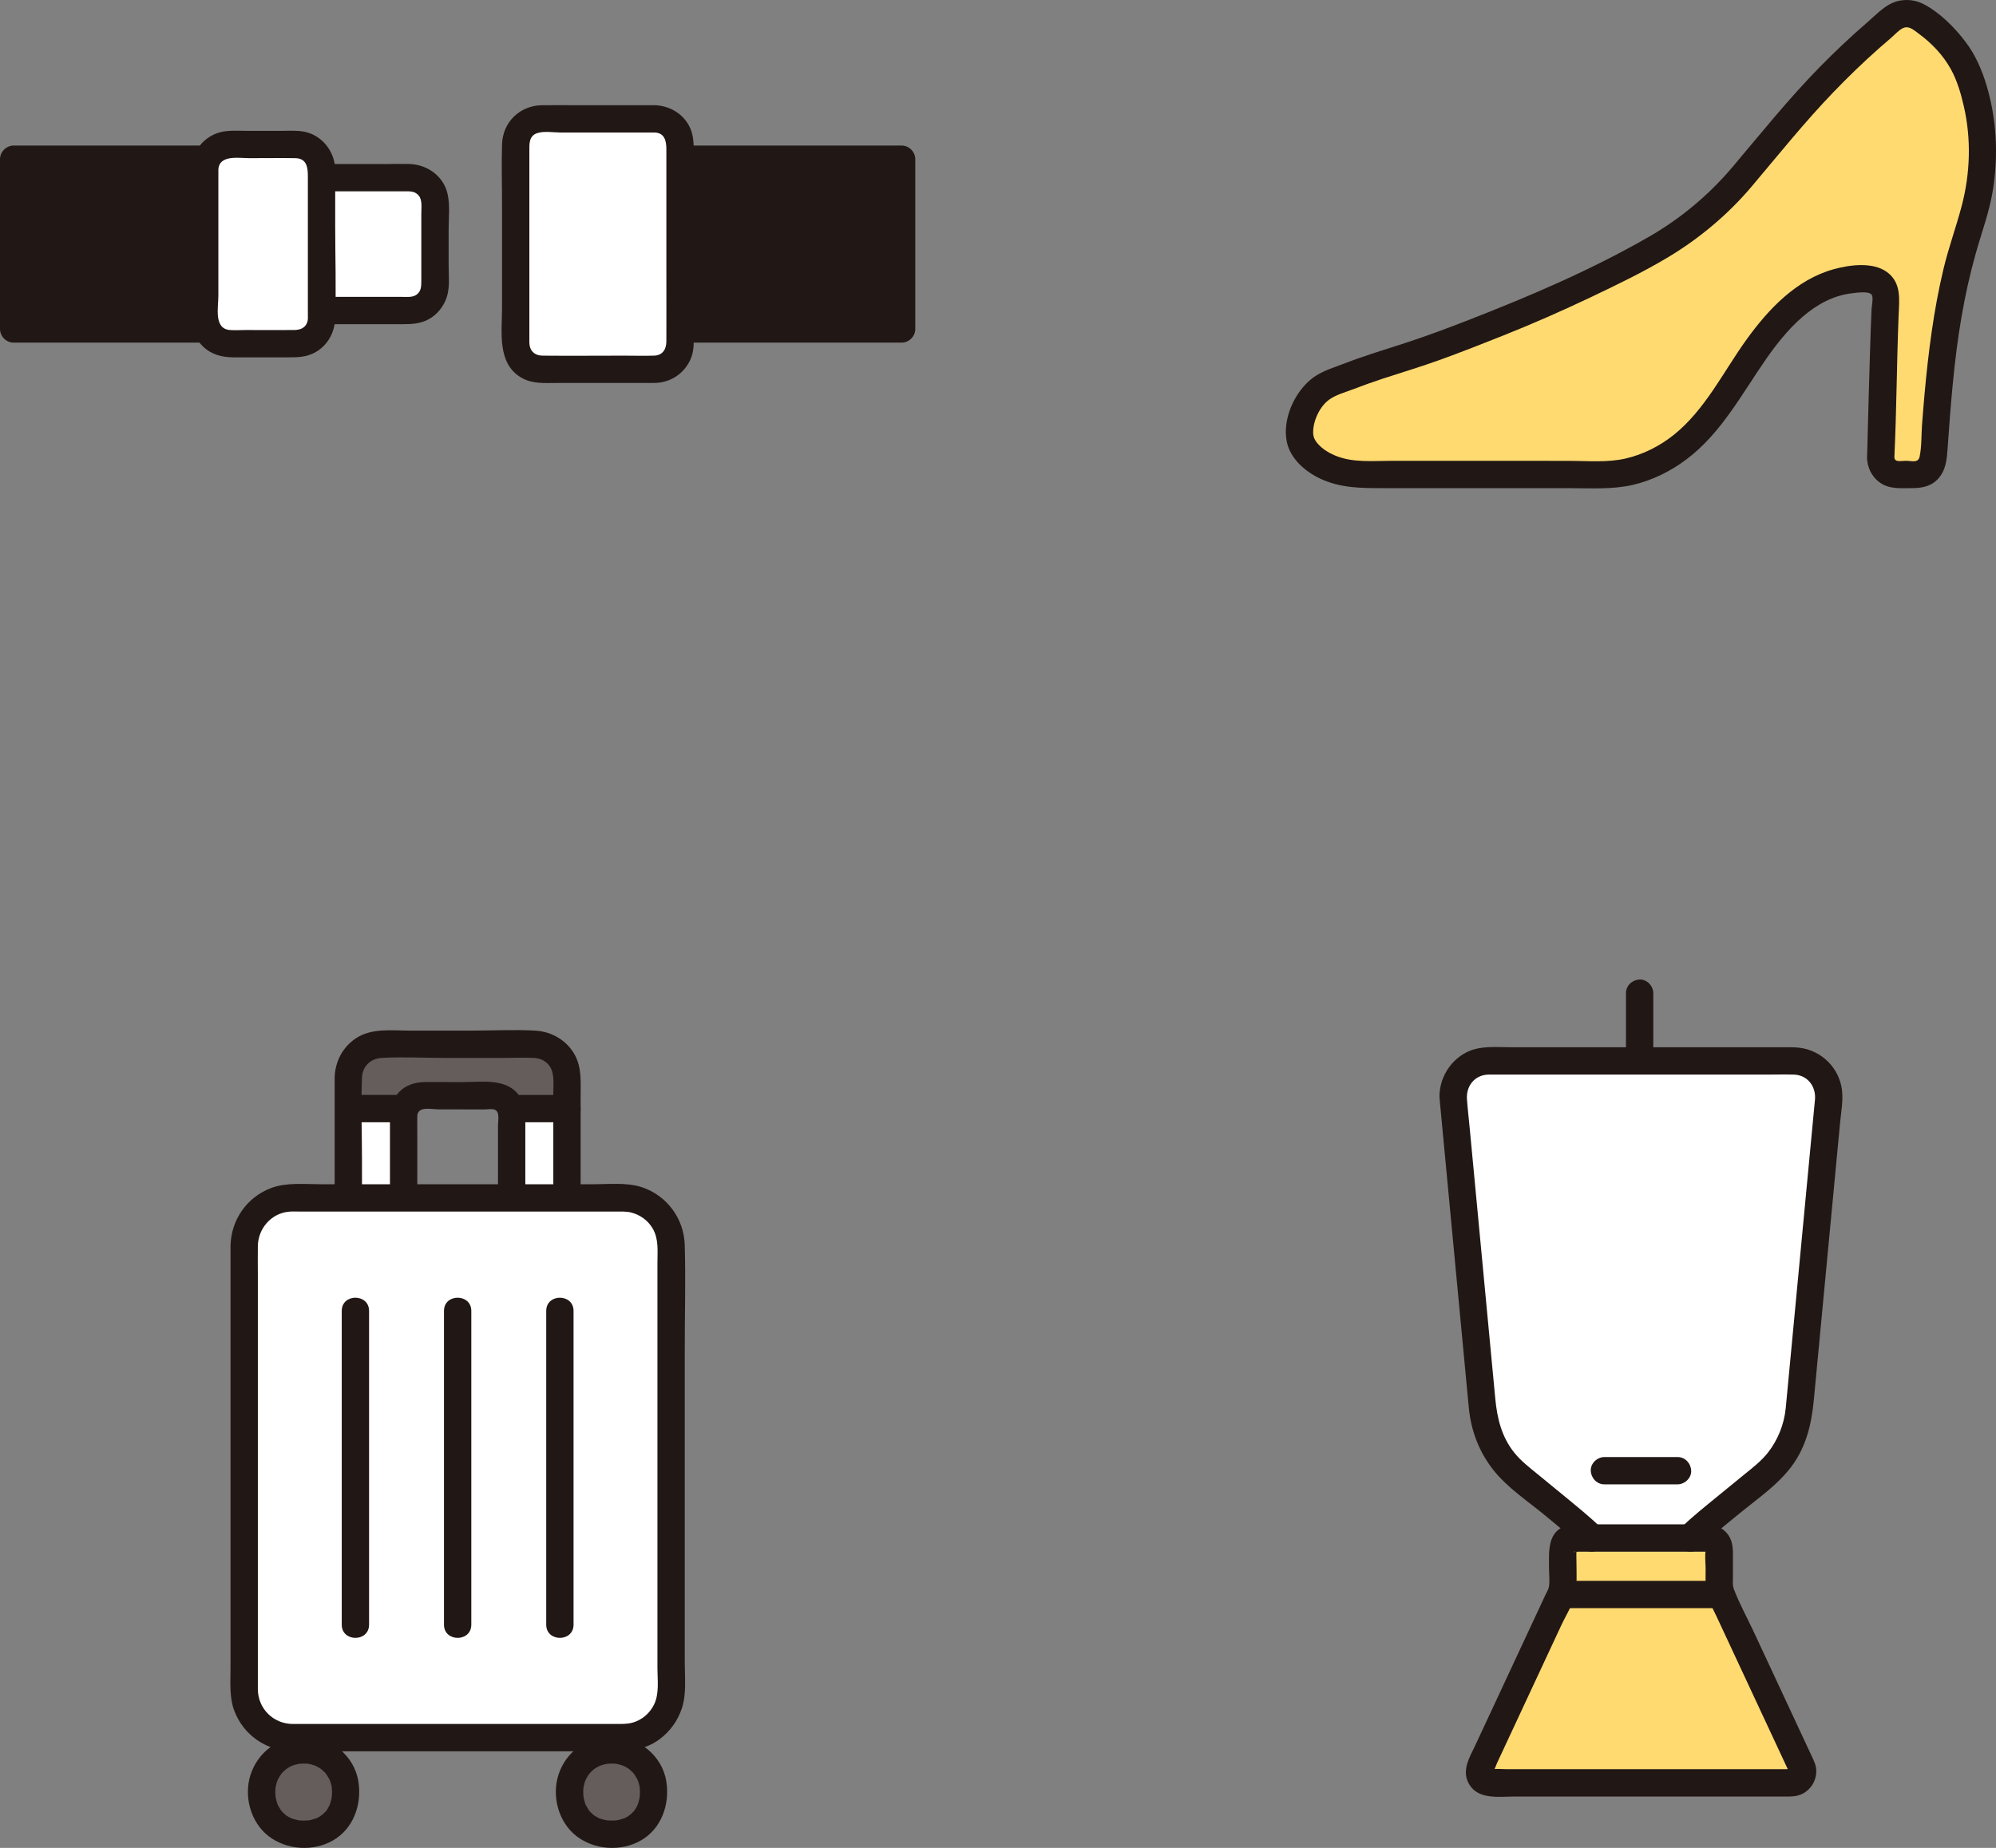
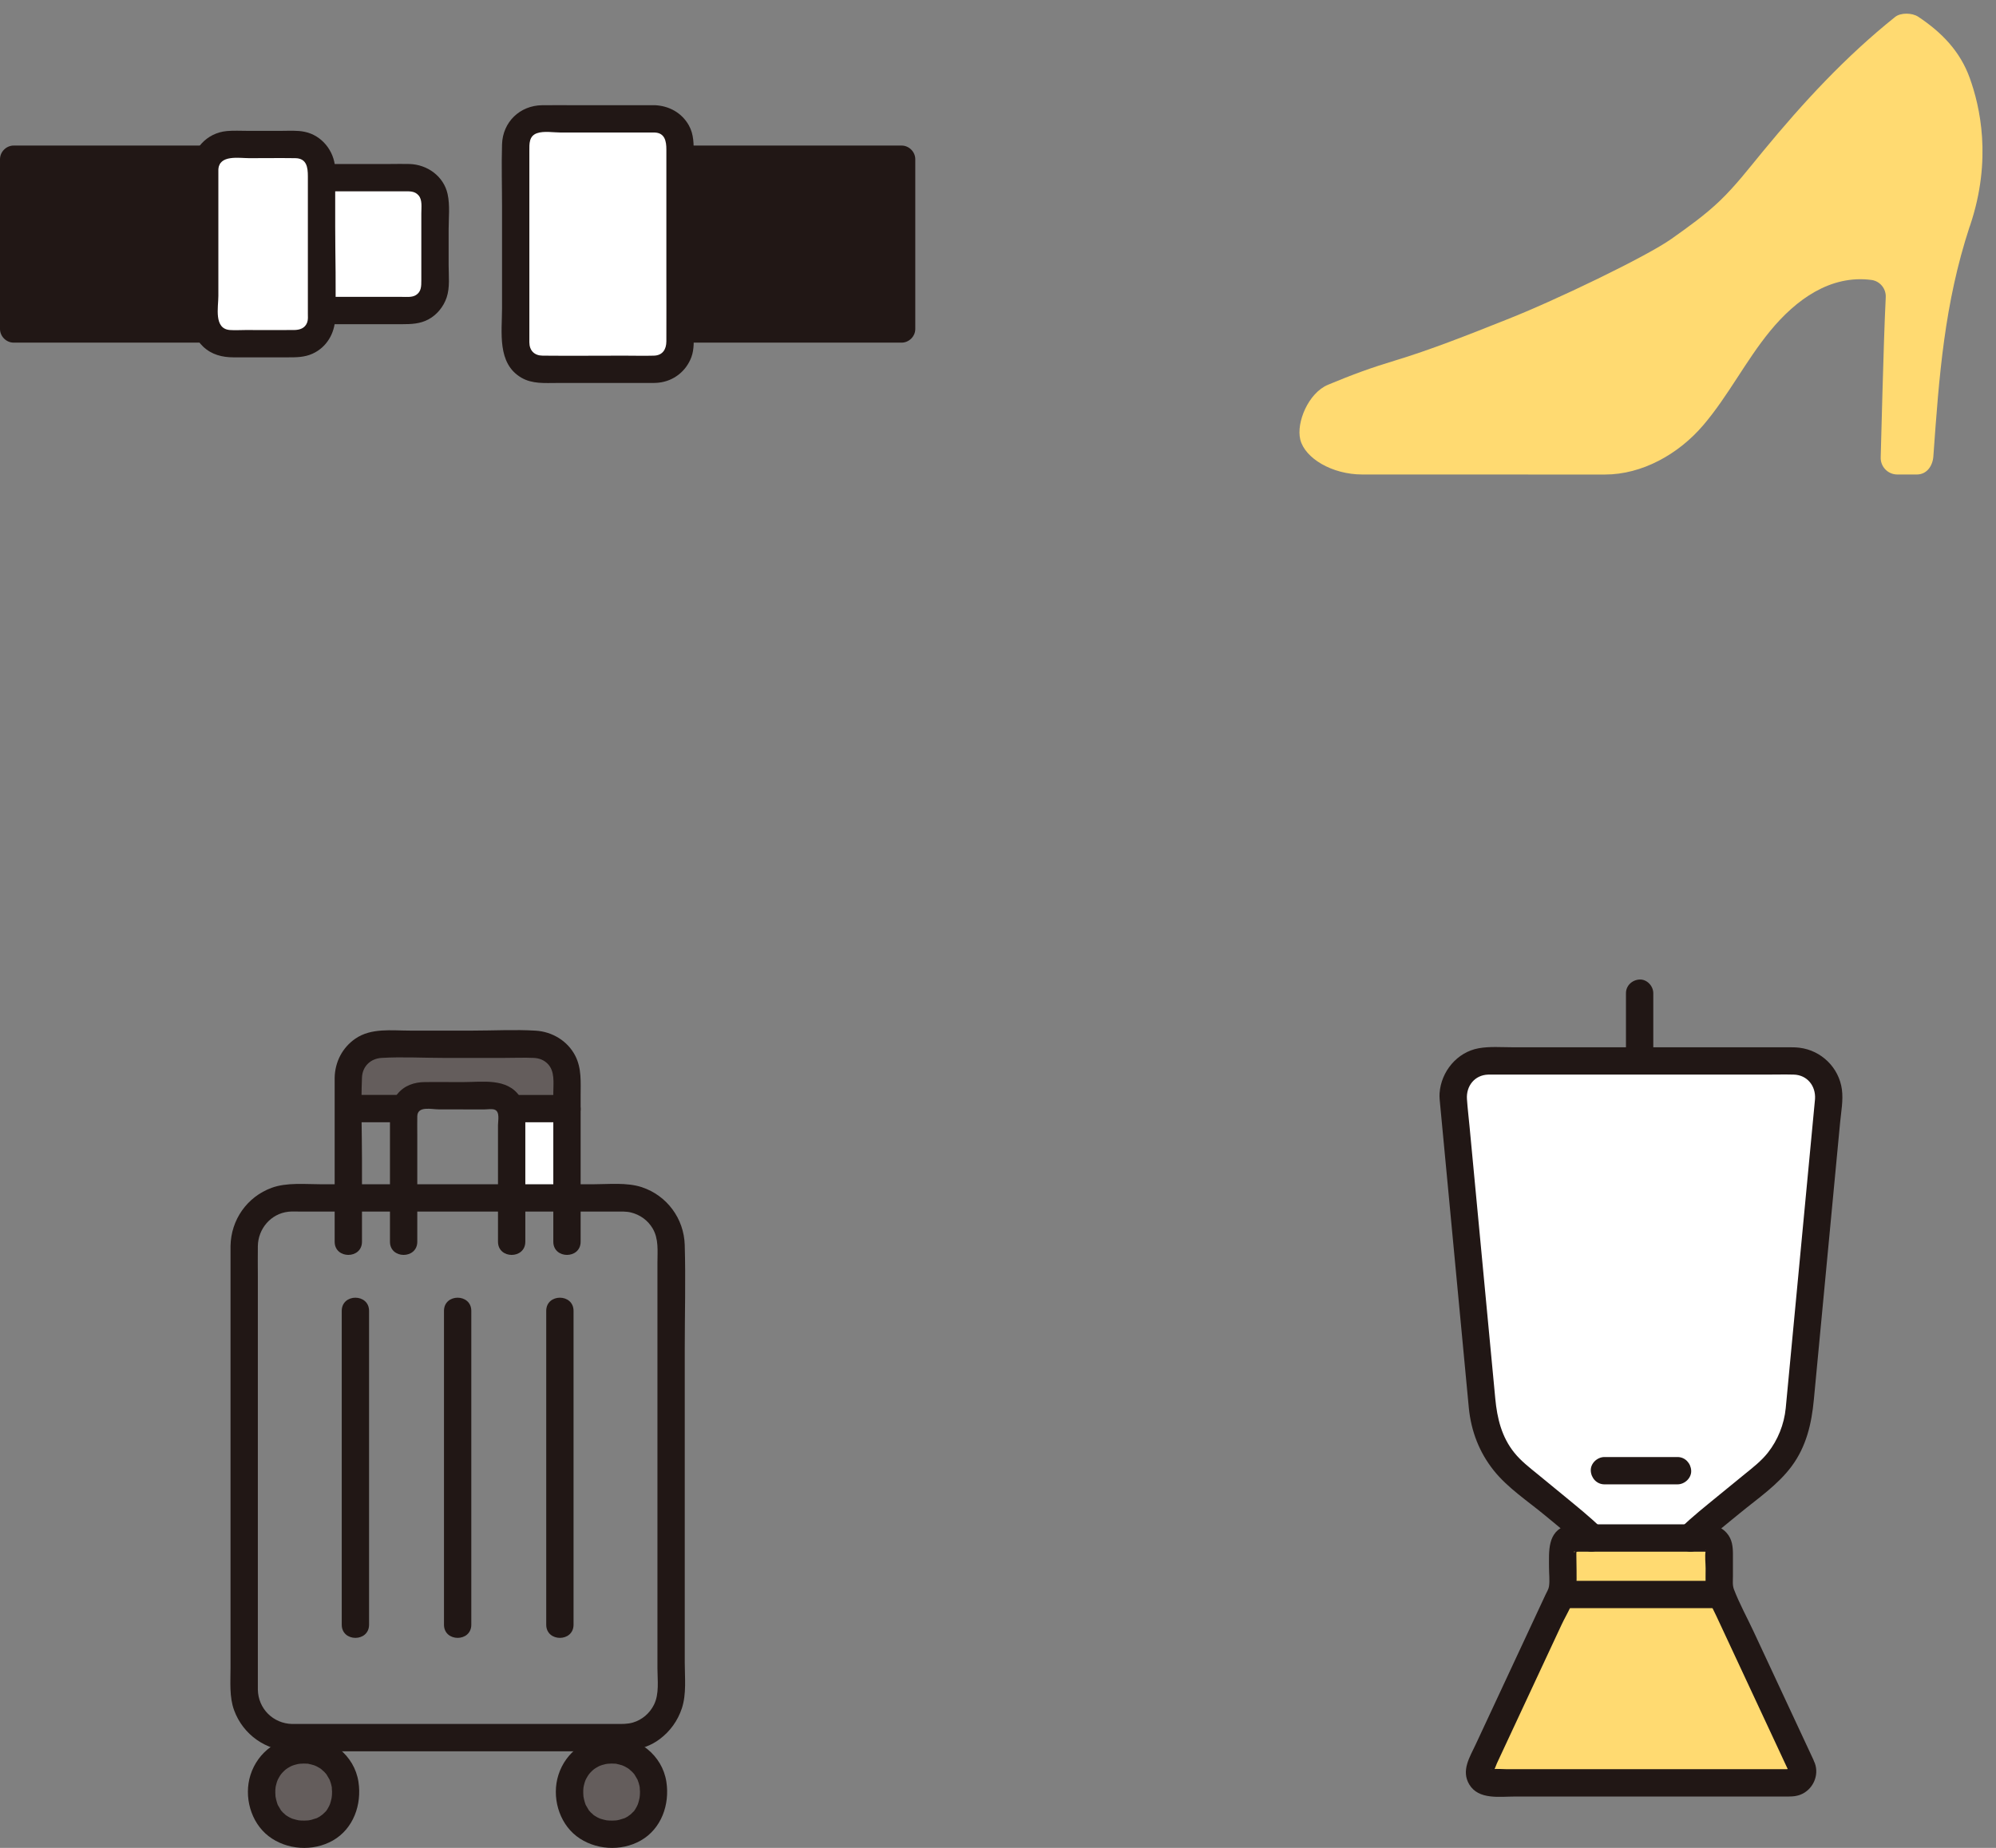
<svg xmlns="http://www.w3.org/2000/svg" id="b" width="350.663" height="324.699" viewBox="0 0 350.663 324.699">
  <rect x="0" y="0" width="350.663" height="324.699" fill="#808080" stroke="none" />
  <defs>
    <style>.d{fill:#fff;}.e{fill:#211715;}.f{fill:#ffda71;}.g{fill:#645d5c;}</style>
  </defs>
  <g id="c">
    <path class="e" d="M158.404,27.981v29.82h-38.93v-29.82h38.93Z" />
    <path class="e" d="M35.964,55.951c0,.61.13,1.2.35,1.73l-.35.12H2.404v-29.82h33.97c-.27.57-.41,1.19-.41,1.85v26.12Z" />
    <rect class="d" x="90.6" y="20.888" width="28.87" height="44.005" rx="4.437" ry="4.437" />
    <path class="d" d="M35.963,29.829c0,8.708,0,17.416,0,26.124,0,2.45,1.986,4.437,4.437,4.437h11.653c2.45,0,4.437-1.986,4.437-4.437v-26.124c0-2.45-1.986-4.437-4.437-4.437h-11.653c-2.45,0-4.437,1.986-4.437,4.437Z" />
    <path class="d" d="M56.489,54.564h15.492c2.45,0,4.437-1.986,4.437-4.437,0-4.824,0-9.649,0-14.473,0-2.45-1.986-4.437-4.437-4.437h-14.118" />
    <path class="e" d="M115.033,18.488c-4.556,0-9.113,0-13.669,0-2.043,0-4.088-.025-6.131,0-3.899.049-6.911,2.954-7.033,6.866-.114,3.639,0,7.3,0,10.941v17.855c0,4.203-.906,9.696,3.386,12.209,1.937,1.134,4.154.933,6.299.933h16.117c.577,0,1.143.009,1.717-.053,2.631-.281,4.83-2.016,5.747-4.495.523-1.415.403-2.984.403-4.468v-6.635c0-5.98,0-11.96,0-17.941v-6.569c0-1.771.055-3.494-.856-5.115-1.239-2.205-3.488-3.434-5.981-3.53-3.089-.119-3.084,4.681,0,4.8,1.783.069,2.037,1.56,2.037,2.968v5.083c0,5.536,0,11.072,0,16.608,0,4.011.019,8.023,0,12.035-.007,1.393-.649,2.467-2.182,2.512-1.751.051-3.511,0-5.263,0-4.766,0-9.535.046-14.301,0-1.453-.014-2.313-.899-2.324-2.339-.011-1.383,0-2.767,0-4.151v-29.517c0-1.211-.077-2.577,1.335-3.078,1.211-.43,2.957-.12,4.209-.12h15.336c.384,0,.768,0,1.153,0,3.089,0,3.094-4.8,0-4.8Z" />
    <path class="e" d="M120.716,30.376c12.561,0,25.123,0,37.684,0l-2.4-2.4v29.829l2.4-2.4h-37.684c-3.089,0-3.094,4.8,0,4.8h37.684c1.297,0,2.4-1.1,2.4-2.4v-29.829c0-1.297-1.1-2.4-2.4-2.4-12.561,0-25.123,0-37.684,0-3.089,0-3.094,4.8,0,4.8h0Z" />
    <path class="e" d="M36.368,25.576c-11.323,0-22.646,0-33.968,0-1.297,0-2.4,1.1-2.4,2.4v29.829c0,1.297,1.1,2.4,2.4,2.4,11.188,0,22.375,0,33.563,0,3.089,0,3.094-4.8,0-4.8-11.188,0-22.375,0-33.563,0l2.4,2.4v-29.829l-2.4,2.4c11.323,0,22.646,0,33.968,0,3.089,0,3.094-4.8,0-4.8h0Z" />
    <path class="e" d="M33.563,29.829c0,7.394,0,14.787,0,22.181,0,3.167-.393,6.495,2.119,8.89,1.489,1.42,3.368,1.89,5.363,1.89h9.459c1.528,0,2.97.009,4.41-.645,2.464-1.12,3.883-3.548,3.975-6.204.185-5.367,0-10.773,0-16.143v-8.691c0-.54.021-1.085-.013-1.624-.192-3-2.346-5.693-5.334-6.319-1.333-.279-2.76-.171-4.113-.171h-5.971c-1.184,0-2.394-.072-3.575.033-3.611.323-6.183,3.23-6.32,6.804-.119,3.089,4.681,3.084,4.8,0,.104-2.693,3.631-2.037,5.434-2.037,2.694,0,5.391-.038,8.085,0,2.012.028,2.206,1.633,2.206,3.2v7.366c0,5.58,0,11.161,0,16.741,0,.509.059,1.073-.12,1.554-.39,1.051-1.327,1.328-2.338,1.335-2.833.02-5.668,0-8.501,0-.902,0-1.83.065-2.729,0-2.878-.206-2.037-4.021-2.037-5.98,0-7.394,0-14.787,0-22.181,0-3.089-4.8-3.094-4.8,0Z" />
    <path class="e" d="M56.489,56.964h14.167c1.604,0,3.132-.054,4.602-.837,1.507-.802,2.663-2.238,3.208-3.845.599-1.767.352-3.821.352-5.656,0-2.101,0-4.202,0-6.303,0-2.029.258-4.245-.184-6.239-.692-3.127-3.565-5.169-6.673-5.267-1.154-.036-2.315,0-3.469,0-3.543,0-7.086,0-10.628,0-3.089,0-3.094,4.8,0,4.8h8.103c1.62,0,3.24,0,4.859,0,1.065,0,2.001-.098,2.699.703s.494,2.05.494,3.201c0,2.023,0,4.046,0,6.069,0,1.868,0,3.735,0,5.603,0,1.134-.003,2.044-.924,2.641-.697.453-1.674.329-2.578.329h-14.027c-3.089,0-3.094,4.8,0,4.8h0Z" />
-     <path class="d" d="M61.194,195.39c0-.202,0-.402,0-.597,3.239,0,6.477,0,9.716,0v1.034s0,8.197,0,14.665c-3.53,0-6.85,0-9.719,0,.002-4.731.002-10.708.002-15.102Z" />
+     <path class="d" d="M61.194,195.39c0-.202,0-.402,0-.597,3.239,0,6.477,0,9.716,0v1.034c-3.53,0-6.85,0-9.719,0,.002-4.731.002-10.708.002-15.102Z" />
    <path class="d" d="M99.606,195.997c0-.414,0-.815,0-1.202h-9.716c0,5.177,0,11.107,0,15.7,3.529-.003,6.849-.003,9.717-.003,0-4.517,0-10.169,0-14.495Z" />
    <path class="g" d="M71.896,183.487c-1.618,0-3.236,0-4.854,0-3.23,0-5.848,2.618-5.848,5.848,0,0,0,2.234,0,5.458,3.294,0,6.589,0,9.883,0,.433-1.316,1.673-2.264,3.134-2.263,4.801.006,9.433.008,12.402.009,1.453,0,2.68.943,3.111,2.251,4.903.004,9.881.004,9.881.004,0-3.225,0-5.459,0-5.459,0-3.23-2.618-5.848-5.848-5.848-7.287,0-14.575,0-21.862,0Z" />
    <path class="e" d="M102.006,218.183c0-5.222,0-10.444,0-15.666v-9.988c0-2.381.194-4.773-.922-6.977-1.34-2.646-4.06-4.277-6.982-4.455-3.63-.221-7.344-.01-10.981-.01-3.711,0-7.421,0-11.132,0-3.194,0-6.779-.501-9.56,1.418-2.283,1.575-3.57,4.081-3.635,6.841-.012.534,0,1.07,0,1.604v8.874c0,6.119,0,12.239,0,18.358,0,3.089,4.8,3.094,4.8,0,0-4.808,0-9.616,0-14.424s-.199-9.634,0-14.424c.082-1.974,1.501-3.332,3.448-3.448,3.6-.213,7.278,0,10.884,0,3.546,0,7.091,0,10.637,0,1.725,0,3.471-.075,5.195,0,.929.04,1.77.342,2.438,1.01,1.336,1.336,1.01,3.426,1.01,5.157v8.984c0,5.715,0,11.43,0,17.145,0,3.089,4.8,3.094,4.8,0h0Z" />
    <path class="e" d="M73.31,218.183c0-6.241,0-12.481,0-18.722,0-1.105-.026-2.213,0-3.317.043-1.876,2.474-1.212,3.846-1.211,1.883.002,3.765.003,5.648.004.77,0,1.541,0,2.311.001.547,0,1.33-.153,1.836.063.895.382.539,1.913.539,2.68,0,1.751,0,3.502,0,5.254,0,5.083,0,10.166,0,15.249,0,3.089,4.8,3.094,4.8,0,0-4.805,0-9.61,0-14.415,0-1.96,0-3.92,0-5.88,0-1.846.098-3.639-.98-5.239-2.217-3.288-6.565-2.511-9.99-2.513-2.204-.001-4.408-.019-6.612-.006-1.936.011-3.685.589-4.928,2.144-1.11,1.388-1.27,2.956-1.27,4.639v11.455c0,3.272,0,6.543,0,9.815,0,3.089,4.8,3.094,4.8,0h0Z" />
    <path class="e" d="M61.49,197.192c3.057,0,6.113,0,9.17,0,1.255,0,2.458-1.104,2.4-2.4s-1.055-2.4-2.4-2.4c-3.057,0-6.113,0-9.17,0-1.255,0-2.458,1.104-2.4,2.4s1.055,2.4,2.4,2.4h0Z" />
    <path class="e" d="M99.606,192.394h-9.716c-1.255,0-2.458,1.104-2.4,2.4s1.055,2.4,2.4,2.4h9.716c1.255,0,2.458-1.104,2.4-2.4s-1.055-2.4-2.4-2.4h0Z" />
-     <path class="d" d="M51.334,305.324h58.132c4.658,0,8.434-3.776,8.434-8.434,0-25.988,0-51.976,0-77.964,0-4.658-3.776-8.434-8.434-8.434h-58.131c-4.658,0-8.434,3.776-8.434,8.434v77.964c0,4.658,3.776,8.434,8.434,8.434Z" />
    <path class="e" d="M51.334,307.724c7.417,0,14.835,0,22.252,0,10.668,0,21.336,0,32.004,0,3.646,0,7.201.202,10.326-2.152,1.819-1.37,3.148-3.215,3.868-5.379.844-2.536.516-5.423.516-8.052,0-6.081,0-12.161,0-18.242,0-12.328,0-24.655,0-36.983,0-6.047.173-12.122-.004-18.165-.135-4.633-3.124-8.679-7.527-10.145-2.629-.875-5.869-.516-8.602-.516h-14.781c-10.968,0-21.936,0-32.904,0-2.807,0-6.089-.355-8.763.626-4.317,1.584-7.139,5.622-7.219,10.209-.008.461,0,.923,0,1.384,0,8.431,0,16.862,0,25.293v35.154c0,4.091,0,8.182,0,12.273,0,2.457-.231,5.133.626,7.473,1.585,4.327,5.621,7.126,10.208,7.219,3.09.063,3.09-4.737,0-4.8-3.345-.068-5.975-2.688-6.034-6.039-.008-.472,0-.945,0-1.417v-9.207c0-10.865,0-21.729,0-32.594,0-9.792,0-19.584,0-29.376,0-1.782-.031-3.567,0-5.348.052-3.031,2.274-5.677,5.343-6.023.717-.081,1.476-.028,2.196-.028,9.312,0,18.624,0,27.936,0h27.396c.893,0,1.813-.055,2.683.159,1.589.392,2.956,1.372,3.793,2.783,1.109,1.872.853,3.996.853,6.09,0,11.911,0,23.822,0,35.733,0,11.828,0,23.656,0,35.484,0,2.099.355,4.467-.614,6.413-.747,1.501-2.093,2.659-3.71,3.124-.971.279-1.932.246-2.926.246-9.075,0-18.151,0-27.226,0h-28.054c-.546,0-1.091,0-1.637,0-3.089,0-3.094,4.8,0,4.8Z" />
    <path class="e" d="M60.038,230.339c0,18.379,0,36.758,0,55.136h4.8c0-.562,0-1.123,0-1.685,0-3.089-4.8-3.094-4.8,0,0,.562,0,1.123,0,1.685,0,3.089,4.8,3.094,4.8,0,0-18.379,0-36.758,0-55.136,0-3.089-4.8-3.094-4.8,0h0Z" />
    <path class="e" d="M78,230.339c0,18.379,0,36.758,0,55.136h4.8c0-.562,0-1.123,0-1.685,0-3.089-4.8-3.094-4.8,0,0,.562,0,1.123,0,1.685,0,3.089,4.8,3.094,4.8,0,0-18.379,0-36.758,0-55.136,0-3.089-4.8-3.094-4.8,0h0Z" />
    <path class="e" d="M95.962,230.339c0,18.379,0,36.758,0,55.136h4.8c0-.562,0-1.123,0-1.685,0-3.089-4.8-3.094-4.8,0,0,.562,0,1.123,0,1.685,0,3.089,4.8,3.094,4.8,0,0-18.379,0-36.758,0-55.136,0-3.089-4.8-3.094-4.8,0h0Z" />
    <path class="g" d="M53.351,307.475c-4.367,0-7.386,3.383-7.386,7.341,0,4.429,3.084,7.478,7.386,7.478,4.469,0,7.386-3.078,7.386-7.478,0-3.985-3.035-7.341-7.387-7.341Z" />
    <path class="g" d="M107.449,307.475c-4.367,0-7.386,3.383-7.386,7.341,0,4.429,3.084,7.478,7.386,7.478,4.469,0,7.386-3.078,7.386-7.478,0-3.985-3.035-7.341-7.387-7.341Z" />
    <path class="e" d="M53.351,305.075c-4.286.055-8.051,2.697-9.351,6.819-1.189,3.769.03,8.299,3.184,10.736s7.82,2.753,11.305.761c3.613-2.065,5.092-6.315,4.487-10.29-.718-4.722-4.966-7.965-9.625-8.025-1.256-.016-2.458,1.115-2.4,2.4.059,1.314,1.054,2.383,2.4,2.4.215.003.428.019.643.025.662.017-.447-.124.186.022.327.076.653.143.973.248.125.041.247.087.37.133-.54-.199.041.03.132.077.338.175.659.378.965.604-.469-.345.245.247.359.364.131.134.25.276.374.416-.343-.384-.061-.089.018.035.185.291.35.587.521.886.056.098.175.42-.011-.058.092.236.177.473.247.717.089.308.154.621.206.938-.1-.608.003.389.004.536,0,.337-.025.671-.053,1.006.051-.607-.009.017-.031.129-.043.216-.095.429-.155.641-.042.148-.088.295-.139.44-.044.125-.31.633-.031.097-.137.262-.265.526-.423.776-.077.121-.176.236-.245.361-.163.292.382-.398-.003-.011-.246.247-.484.488-.744.722.459-.414-.203.126-.371.225-.153.09-.314.166-.469.252-.487.271.327-.065-.007.009-.329.073-.647.221-.978.298-.125.029-.251.049-.375.078-.274.044-.255.044.056,0-.133.015-.267.027-.4.035-.341.023-.683.027-1.024.011-.199-.009-.397-.027-.594-.048.09.01.498.097.062-.002-.339-.077-.673-.15-1.003-.26-.146-.049-.29-.102-.432-.159.573.228-.045-.042-.163-.107-.288-.157-.559-.337-.825-.529.499.361-.193-.205-.31-.325-.097-.1-.188-.243-.297-.328-.255-.2.288.454-.005-.007-.196-.307-.372-.615-.55-.932-.294-.521.138.471-.049-.105-.039-.119-.084-.236-.122-.356-.117-.37-.196-.746-.266-1.128.017.091.041.504.011.042-.013-.206-.03-.41-.034-.617-.004-.169-.003-.337.004-.505.005-.136.098-.847-.003-.234.062-.378.145-.75.26-1.116.057-.18.122-.358.191-.533-.151.381-.035.099.073-.108.174-.331.375-.646.596-.947-.349.475.03-.013.1-.088.126-.137.259-.27.396-.397.073-.068.56-.455.091-.105.152-.113.308-.221.468-.321.162-.102.328-.197.497-.285.189-.098.519-.223.132-.079.374-.14.753-.259,1.145-.343.092-.02.752-.096.178-.044.285-.026.569-.041.855-.044,1.255-.016,2.459-1.092,2.4-2.4-.058-1.286-1.055-2.417-2.4-2.4Z" />
    <path class="e" d="M107.449,305.075c-4.286.055-8.051,2.697-9.351,6.819-1.189,3.769.03,8.299,3.184,10.736s7.82,2.753,11.305.761c3.613-2.065,5.092-6.315,4.487-10.29-.718-4.722-4.966-7.965-9.625-8.025-1.256-.016-2.458,1.115-2.4,2.4.059,1.314,1.054,2.383,2.4,2.4.215.003.428.019.643.025.662.017-.447-.124.186.022.327.076.653.143.973.248.125.041.247.087.37.133-.54-.199.041.03.132.077.338.175.659.378.965.604-.469-.345.245.247.359.364.131.134.25.276.374.416-.343-.384-.061-.089.018.035.185.291.35.587.521.886.056.098.175.42-.011-.058.092.236.177.473.247.717.089.308.154.621.206.938-.1-.608.003.389.004.536,0,.337-.025.671-.053,1.006.051-.607-.009.017-.031.129-.043.216-.095.429-.155.641-.042.148-.088.295-.139.44-.044.125-.31.633-.031.097-.137.262-.265.526-.423.776-.077.121-.176.236-.245.361-.163.292.382-.398-.003-.011-.246.247-.484.488-.744.722.459-.414-.203.126-.371.225-.153.09-.314.166-.469.252-.487.271.327-.065-.007.009-.329.073-.647.221-.978.298-.125.029-.251.049-.375.078-.274.044-.255.044.056,0-.133.015-.267.027-.4.035-.341.023-.683.027-1.024.011-.199-.009-.397-.027-.594-.048.09.01.498.097.062-.002-.339-.077-.673-.15-1.003-.26-.146-.049-.29-.102-.432-.159.573.228-.045-.042-.163-.107-.288-.157-.559-.337-.825-.529.499.361-.193-.205-.31-.325-.097-.1-.188-.243-.297-.328-.255-.2.288.454-.005-.007-.196-.307-.372-.615-.55-.932-.294-.521.138.471-.049-.105-.039-.119-.084-.236-.122-.356-.117-.37-.196-.746-.266-1.128.017.091.041.504.011.042-.013-.206-.03-.41-.034-.617-.004-.169-.003-.337.004-.505.005-.136.098-.847-.003-.234.062-.378.145-.75.26-1.116.057-.18.122-.358.191-.533-.151.381-.035.099.073-.108.174-.331.375-.646.596-.947-.349.475.03-.013.1-.088.126-.137.259-.27.396-.397.073-.068.56-.455.091-.105.152-.113.308-.221.468-.321.162-.102.328-.197.497-.285.189-.098.519-.223.132-.079.374-.14.753-.259,1.145-.343.092-.02.752-.096.178-.044.285-.026.569-.041.855-.044,1.255-.016,2.459-1.092,2.4-2.4-.058-1.286-1.055-2.417-2.4-2.4Z" />
    <path class="f" d="M316.514,310.421c-4.76-10.207-9.519-20.413-14.278-30.62-.124-.265-.188-.554-.188-.846v-6.707c0-1.106-.893-2.002-1.999-2.002-5.912,0-17.605,0-23.513,0-1.106,0-1.999.896-1.999,2.002v6.707c0,.292-.064.581-.188.846-4.759,10.207-9.519,20.413-14.278,30.62-.619,1.327.35,2.848,1.814,2.848h52.814c1.464,0,2.433-1.521,1.814-2.848Z" />
    <path class="d" d="M298.484,186.419h-37.026c-3.615,0-6.46,3.094-6.14,6.697l5.135,54.311c.411,4.707,2.717,9.038,6.391,12.008,4.914,3.972,11.087,9.063,12.834,10.81,5.113,0,12.112,0,17.227,0,1.743-1.743,7.918-6.784,12.828-10.755,3.671-2.968,5.974-7.297,6.385-12l5.152-54.375c.308-3.603-2.525-6.697-6.14-6.697h-16.646Z" />
    <path class="e" d="M318.586,309.209c-2.31-4.953-4.62-9.906-6.929-14.86-1.19-2.552-2.38-5.103-3.57-7.655-1.145-2.456-2.496-4.901-3.465-7.43-.28-.731-.175-1.541-.175-2.347v-3.756c0-1.38-.122-2.695-1.088-3.794-1.428-1.625-3.392-1.522-5.365-1.522-3.915,0-7.829,0-11.744,0-1.932,0-3.864,0-5.797,0-1.627,0-3.617-.289-5.189.188-3.467,1.052-3.128,4.593-3.128,7.445,0,1.048.148,2.212,0,3.249-.073.51-.369.953-.595,1.438-.595,1.276-1.19,2.552-1.785,3.828-2.31,4.953-4.619,9.906-6.929,14.86-1.19,2.552-2.38,5.103-3.57,7.655-1.05,2.252-2.593,4.603-1.129,7.043,1.636,2.728,5.342,2.118,8.046,2.118h47.237c.98,0,1.906.046,2.849-.308,2.197-.826,3.394-3.359,2.567-5.577-.452-1.214-1.624-2.041-2.952-1.676-1.167.321-2.131,1.732-1.676,2.952.227.61.027.161.211-.065.004-.005.275-.144.286-.126-.009-.016-.118.008-.136,0-.175-.082-.604,0-.794,0h-48.99c-.835,0-1.761-.113-2.591,0-.449.061-.167-.154-.01.116.049.085.208.355.095.383.158-.04.626-1.35.713-1.537.56-1.201,1.12-2.402,1.68-3.602,2.135-4.578,4.27-9.156,6.404-13.734,1.085-2.327,2.17-4.653,3.255-6.98.946-2.028,2.495-4.325,2.615-6.589.104-1.965,0-3.963,0-5.931,0-.116.083-.648,0-.735-.005-.005-.019.162-.114.276-.366.441-.367-.03-.161.11.084.057.574,0,.653,0,1.547,0,3.094,0,4.642,0,3.759,0,7.517,0,11.276,0,1.685,0,3.37,0,5.056,0,.372,0,.743,0,1.115,0,.122,0,.273.022.393,0,.54-.099.089.06-.039-.104-.265-.339-.049-.365-.109-.019-.168.962,0,2.104,0,3.079,0,1.025-.028,2.054,0,3.079.052,1.9,1.092,3.57,1.88,5.259,1.085,2.327,2.17,4.653,3.255,6.98,2.135,4.578,4.27,9.156,6.404,13.734,1.085,2.327,2.17,4.653,3.255,6.98.548,1.175,2.239,1.472,3.284.861,1.204-.704,1.411-2.105.861-3.284Z" />
    <path class="e" d="M285.654,174.513v10.822c0,1.255,1.104,2.458,2.4,2.4s2.4-1.055,2.4-2.4c0-.273,0-.546,0-.82,0-1.255-1.104-2.458-2.4-2.4s-2.4,1.055-2.4,2.4c0,.273,0,.546,0,.82h4.8v-10.822c0-1.255-1.104-2.458-2.4-2.4s-2.4,1.055-2.4,2.4h0Z" />
    <path class="e" d="M281.377,268.548c-2.057-2.032-4.351-3.847-6.574-5.69-1.567-1.3-3.143-2.59-4.723-3.874-1.423-1.157-2.869-2.278-4.029-3.714-2.246-2.779-3.03-6.071-3.356-9.52l-2.105-22.257-2.406-25.441c-.155-1.64-.352-3.283-.466-4.927-.16-2.31,1.363-4.242,3.743-4.307.447-.012.895,0,1.342,0h47.459c1.619,0,3.245-.043,4.864,0,2.376.063,3.9,2,3.743,4.307-.032.467-.088.933-.133,1.399l-2.067,21.813c-.813,8.584-1.626,17.167-2.44,25.751-.169,1.786-.332,3.572-.508,5.357-.278,2.823-1.384,5.596-3.147,7.822-1.169,1.476-2.657,2.62-4.109,3.798-1.557,1.263-3.112,2.53-4.659,3.805-2.231,1.839-4.54,3.645-6.6,5.679-2.202,2.174,1.193,5.567,3.394,3.394s4.682-4.102,7.071-6.067c3.147-2.588,6.652-4.946,9.099-8.248,2.577-3.478,3.494-7.471,3.892-11.678.724-7.639,1.447-15.277,2.171-22.916l2.442-25.775c.18-1.895.573-3.925.317-5.827-.518-3.846-3.615-6.864-7.456-7.334-.709-.087-1.398-.081-2.11-.081-7.418,0-14.836,0-22.254,0h-26.036c-1.947,0-4.016-.174-5.944.17-3.819.683-6.614,4.098-6.882,7.897-.049.695.04,1.383.105,2.073.69,7.302,1.381,14.603,2.071,21.905.833,8.809,1.666,17.618,2.499,26.426.156,1.645.301,3.291.467,4.935.409,4.049,1.819,7.743,4.36,10.937,2.456,3.087,5.975,5.384,8.995,7.889,2.223,1.844,4.517,3.658,6.574,5.69,2.2,2.173,5.596-1.219,3.394-3.394h0Z" />
    <path class="e" d="M281.873,260.817c4.28,0,8.561,0,12.841,0,1.255,0,2.458-1.104,2.4-2.4s-1.055-2.4-2.4-2.4c-4.28,0-8.561,0-12.841,0-1.255,0-2.458,1.104-2.4,2.4s1.055,2.4,2.4,2.4h0Z" />
    <path class="e" d="M275.649,282.573h25.287c3.089,0,3.094-4.8,0-4.8h-25.287c-3.089,0-3.094,4.8,0,4.8h0Z" />
    <path class="f" d="M330.409,80.31c-.084,1.666,1.244,3.063,2.912,3.063,1.148,0,2.296,0,3.444,0,1.719,0,2.772-1.475,2.894-3.19,1.016-14.245,1.938-26.817,6.355-40.314.027-.083.068-.164.096-.247,3.937-11.716,1.684-21.037-.043-25.872-1.692-4.738-4.955-8.077-9.071-10.81-1.055-.7-3.068-.753-4.057.039-8.732,6.99-16.122,14.993-23.232,23.625-2.469,2.997-4.84,6.093-7.652,8.771-2.581,2.458-5.499,4.531-8.406,6.594-4.371,3.102-20.565,10.907-29.204,14.28-6.566,2.622-13.235,5.25-19.402,7.112-4.097,1.237-7.344,2.412-11.738,4.246-3.435,1.434-5.609,6.629-4.868,9.632.807,3.265,5.567,6.134,10.884,6.134,19.395,0,21.88,0,42.637.009,6.517,0,12.911-3.562,17.256-8.648,4.409-5.161,7.474-11.346,11.784-16.59,4.534-5.516,10.588-9.892,17.78-8.952,1.5.196,2.592,1.533,2.515,3.044-.416,8.23-.825,26.861-.886,28.074Z" />
-     <path class="e" d="M328.009,80.31c.009,1.816.821,3.497,2.331,4.537,1.626,1.119,3.562.926,5.441.926,1.865,0,3.549-.281,4.823-1.774,1.236-1.448,1.409-3.173,1.54-4.999.556-7.766,1.123-15.552,2.444-23.233.651-3.784,1.476-7.539,2.517-11.236,1.073-3.811,2.465-7.487,3.059-11.422.912-6.035.6-12.205-1.15-18.066-.818-2.74-1.948-5.365-3.681-7.657-1.948-2.577-4.612-5.267-7.529-6.731-1.598-.802-3.624-.875-5.267-.175-1.699.724-3.204,2.347-4.593,3.544-2.88,2.482-5.643,5.1-8.303,7.816-5.457,5.572-10.3,11.625-15.328,17.572-4.116,4.868-9.104,9.023-14.637,12.203-10.101,5.805-20.888,10.418-31.699,14.625-3.713,1.444-7.446,2.842-11.236,4.073-3.503,1.138-7.018,2.186-10.455,3.519-1.688.654-3.58,1.209-5.106,2.191-1.321.85-2.382,2.016-3.235,3.326-1.542,2.372-2.437,5.468-1.873,8.285.593,2.962,3.259,5.245,5.873,6.469,3.522,1.649,7.093,1.669,10.903,1.669,5.49,0,10.981,0,16.471,0s11.008.003,16.511.005c3.674.002,7.422.253,11.031-.579,3.421-.788,6.686-2.412,9.477-4.526,6.093-4.614,9.661-11.448,13.947-17.606,3.54-5.085,8.446-10.744,15.008-11.527.744-.089,3.046-.455,3.532.252.333.484-.003,2.012-.029,2.613-.11,2.58-.196,5.161-.277,7.743-.157,4.983-.286,9.967-.417,14.951-.028,1.07-.042,2.141-.092,3.21-.145,3.088,4.655,3.081,4.8,0,.389-8.269.412-16.559.742-24.832.112-2.815.55-5.779-2.054-7.682-2.477-1.809-6.545-1.265-9.334-.494-6.604,1.827-11.517,7.052-15.385,12.439-4.042,5.628-7.217,12.254-12.715,16.664-2.474,1.984-5.386,3.453-8.478,4.165-3.22.742-6.678.408-9.961.407-10.384-.004-20.768-.006-31.151-.006-3.324,0-6.856.386-9.991-.959-1.087-.466-2.161-1.129-2.948-2.022-.641-.727-.836-1.312-.838-2.039-.006-1.936,1.09-4.459,2.783-5.703,1.219-.896,2.89-1.329,4.287-1.868,1.676-.646,3.366-1.252,5.072-1.813,3.398-1.117,6.818-2.134,10.184-3.352,3.751-1.357,7.463-2.821,11.168-4.298,5.114-2.039,10.149-4.253,15.122-6.615,4.627-2.198,9.281-4.438,13.682-7.068,5.509-3.292,10.577-7.535,14.715-12.431,4.738-5.605,9.298-11.318,14.395-16.612,2.583-2.683,5.261-5.275,8.051-7.742.674-.596,1.354-1.184,2.041-1.765.627-.53,1.351-1.37,2.09-1.727,1.065-.515,1.937.327,2.772.937,2.286,1.671,4.291,3.768,5.668,6.251,1.109,1.998,1.756,4.251,2.27,6.468,1.344,5.795,1.147,11.862-.369,17.604-.977,3.7-2.293,7.289-3.185,11.019-.867,3.627-1.539,7.297-2.07,10.987-.519,3.611-.923,7.235-1.251,10.868-.165,1.823-.312,3.648-.451,5.473s-.05,3.852-.422,5.647c-.251,1.212-1.344.757-2.45.757-.83,0-1.983.336-1.988-.663-.016-3.088-4.816-3.094-4.8,0Z" />
  </g>
</svg>